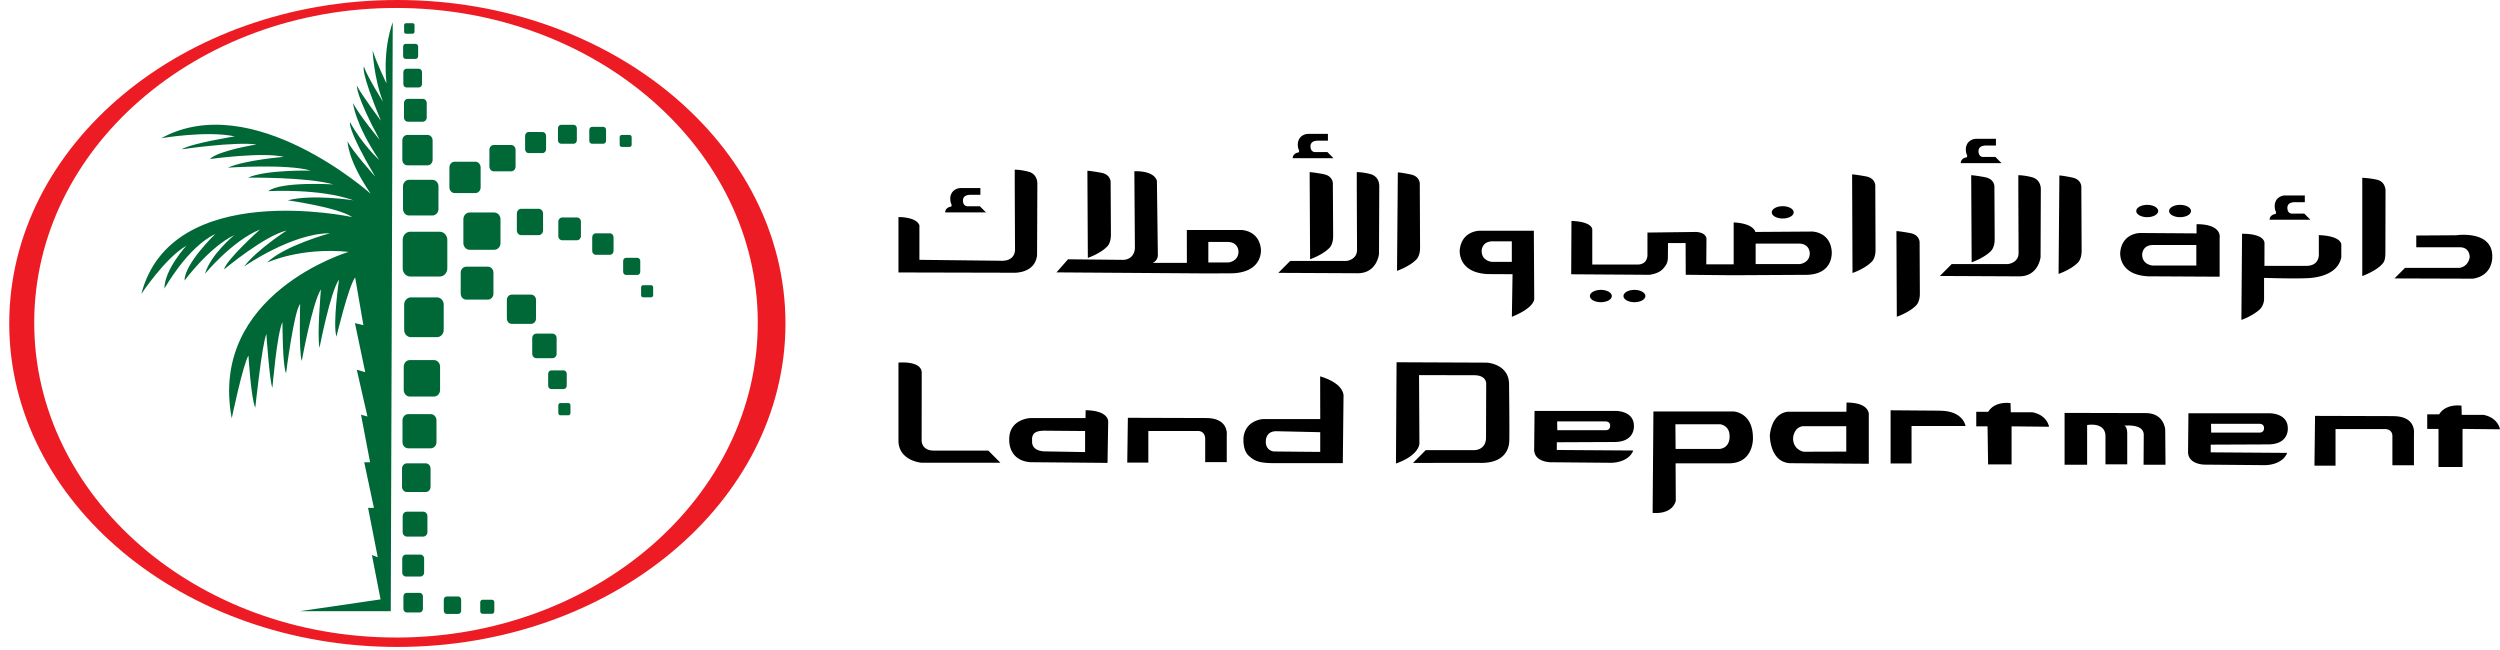
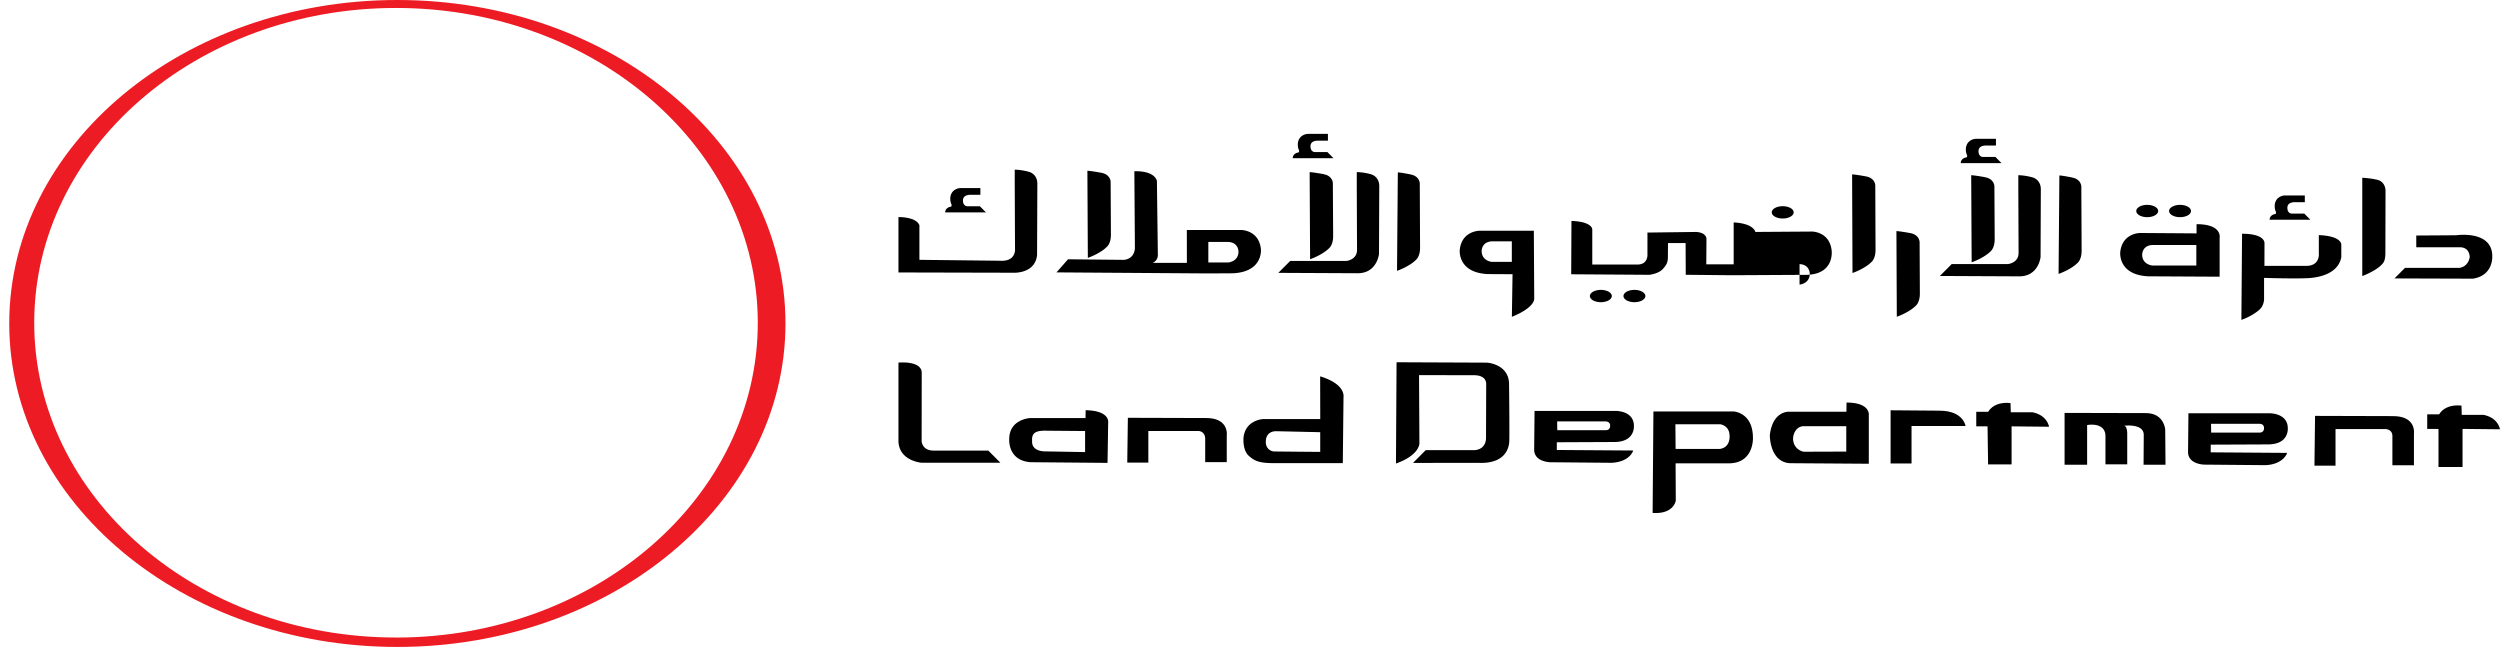
<svg xmlns="http://www.w3.org/2000/svg" fill="none" viewBox="0 0 177 46">
  <path fill="#ED1C24" d="M28.133 0C12.957 0 .654 10.255.654 22.902s12.302 22.902 27.479 22.902c15.176 0 27.478-10.255 27.478-22.902S43.307 0 28.133 0zm-.096 45.136c-14.146 0-25.614-9.977-25.614-22.287C2.423 10.54 13.89.564 28.037.564c14.145 0 25.614 9.977 25.614 22.288 0 12.31-11.467 22.287-25.614 22.287v-.003z" />
-   <path fill="#006837" d="M21.276 43.272h6.39l.14-41.696s-.711 1.748-.442 4.331c0 0-.728-1.504-.983-2.337 0 0 .082 1.964.741 3.64 0 0-1.154-1.835-1.355-2.493 0 0-.299.2 1.198 3.829 0 0-1.383-1.85-1.698-2.48 0 0-.087.688 1.611 3.829 0 0-1.426-1.707-1.882-2.595 0 0 .114 1.434 1.853 4.028 0 0-1.198-1.09-2.068-2.681 0 0-.242.429 1.782 3.856 0 0-1.681-1.879-1.953-2.496 0 0-.025 1.287 1.64 3.714 0 0-8.372-7.49-14.836-3.934 0 0 3.176-.555 5.21-.133 0 0-3.1.498-3.766.917 0 0 3.747-.555 5.306-.344 0 0-2.711.431-3.31 1.033 0 0 3.727-.517 5.25-.154 0 0-2.7.21-3.976.764 0 0 4.222-.287 5.876.21 0 0-3.195-.075-4.45.499 0 0 4.165-.058 6.047.477 0 0-3.726-.23-4.602.477 0 0 3.65-.211 6.029.65 0 0-2.892-.46-4.66 0 0 0 3.555.497 4.564 1.185 0 0-12.797-2.771-14.928 5.449 0 0 1.672-2.542 3.194-3.423 0 0-1.558 1.682-1.558 3.04 0 0 1.636-2.944 3.594-3.861 0 0-2.168 2.083-2.168 3.287 0 0 1.75-2.37 3.519-3.212 0 0-1.673 1.358-2.072 2.735 0 0 1.921-2.333 3.897-3.136 0 0-2.378 2.122-2.549 2.829 0 0 2.891-2.41 4.432-2.753 0 0-2.111 1.358-3.006 2.541 0 0 3.366-2.35 6.066-2.35 0 0-3.261.89-4.45 2.082 0 0 2.32-1.108 5.78-.764 0 0-9.93 2.955-8.276 11.787 0 0 .798-3.829 1.184-4.446 0 0 .185 3.097.484 3.685 0 0 .483-4.559.785-5.206 0 0 .228 3.398.426 3.8 0 0 .329-3.87.712-4.646 0 0 0 3.154.256 3.613 0 0 .57-4.46.997-4.889 0 0-.1 3.398.114 4.029 0 0 .742-4.1 1.356-5.075 0 0-.286 3.283-.1 4.143 0 0 .784-4.042 1.382-4.831 0 0-.456 3.125-.185 4.042 0 0 .856-3.57 1.326-4.2l.584 3.383-.598-.142.728 3.469-.598-.172.756 3.313-.457-.129.642 3.37h-.414l.685 3.226h-.413l.685 3.498-.413-.158.613 3.14-5.677.83.01.006zM31.043 14.797c0 .252-.19.459-.424.459h-1.662c-.235 0-.424-.207-.424-.459v-1.606c0-.252.19-.459.424-.459h1.662c.235 0 .424.207.424.46v1.605zM34.03 13.266c0 .223-.167.404-.375.404h-1.463c-.205 0-.374-.181-.374-.404v-1.413c0-.223.167-.404.374-.404h1.463c.205 0 .374.181.374.404v1.413zM35.435 17.206c0 .266-.198.48-.445.48h-1.739c-.246 0-.445-.216-.445-.48v-1.682c0-.266.199-.48.445-.48h1.74c.243 0 .444.217.444.48v1.682zM34.937 20.787c0 .234-.175.425-.392.425H33.01c-.216 0-.392-.19-.392-.425v-1.482c0-.234.176-.424.392-.424h1.534c.217 0 .392.19.392.424v1.482zM37.95 22.555c0 .209-.156.376-.35.376h-1.364c-.192 0-.35-.17-.35-.376v-1.32c0-.208.156-.376.35-.376H37.6c.192 0 .35.17.35.377v1.319zM39.409 25.043c0 .175-.13.317-.292.317h-1.143c-.162 0-.293-.142-.293-.317v-1.105c0-.175.13-.317.293-.317h1.143c.162 0 .292.142.292.317v1.105zM40.125 27.305c0 .134-.1.241-.222.241h-.871c-.124 0-.222-.107-.222-.24v-.843c0-.133.1-.24.222-.24h.871c.123 0 .222.108.222.24v.842zM40.39 29.244c0 .087-.067.158-.147.158h-.568c-.08 0-.146-.07-.146-.158v-.55c0-.088.066-.159.146-.159h.568c.08 0 .146.071.146.158v.551zM38.449 16.31c0 .187-.142.339-.315.339h-1.23c-.173 0-.312-.152-.312-.34v-1.188c0-.188.141-.34.312-.34h1.23c.173 0 .315.152.315.34v1.188zM41.129 16.715c0 .16-.121.294-.272.294h-1.059c-.148 0-.269-.13-.269-.294v-1.023c0-.16.121-.294.27-.294h1.058c.15 0 .272.131.272.294v1.023zM43.44 17.763c0 .154-.114.278-.255.278h-1.002c-.141 0-.255-.124-.255-.278v-.968c0-.154.114-.277.255-.277h1.002c.141 0 .255.123.255.277v.968zM45.33 19.247c0 .122-.09.22-.205.22h-.8c-.113 0-.206-.098-.206-.22v-.773c0-.121.091-.22.205-.22h.801c.114 0 .206.099.206.22v.773zM46.244 20.896c0 .087-.064.156-.144.156h-.566c-.08 0-.144-.07-.144-.156v-.549c0-.087.064-.156.144-.156h.566c.08 0 .144.07.144.156v.549zM36.503 11.791c0 .188-.141.34-.313.34h-1.227c-.174 0-.313-.152-.313-.34v-1.186c0-.188.14-.34.313-.34h1.227c.174 0 .313.152.313.34v1.186zM38.663 10.569c0 .149-.112.27-.251.27h-.983c-.14 0-.252-.121-.252-.27v-.953c0-.149.112-.27.252-.27h.983c.14 0 .251.121.251.27v.953zM40.84 9.935c0 .135-.1.243-.225.243h-.885c-.126 0-.226-.11-.226-.243v-.856c0-.135.1-.243.226-.243h.885c.125 0 .226.11.226.243v.856zM42.91 9.96c0 .12-.09.218-.201.218h-.788c-.111 0-.2-.096-.2-.218v-.762c0-.119.089-.218.2-.218h.788c.111 0 .2.097.2.218v.762zM44.722 10.25c0 .085-.064.153-.144.153h-.561c-.08 0-.144-.068-.144-.153v-.542c0-.084.064-.153.144-.153h.56c.08 0 .145.069.145.153v.542zM30.63 11.315c0 .216-.163.392-.364.392h-1.42c-.2 0-.362-.176-.362-.392V9.943c0-.216.162-.392.363-.392h1.42c.2 0 .362.174.362.392v1.372zM30.212 8.324c0 .163-.123.293-.271.293h-1.066c-.15 0-.272-.133-.272-.293v-1.03c0-.163.121-.294.272-.294h1.066c.15 0 .271.13.271.294v1.03zM29.878 5.952c0 .133-.1.241-.224.241h-.874c-.123 0-.224-.108-.224-.24v-.845c0-.133.1-.24.224-.24h.874c.123 0 .224.107.224.24v.844zM29.604 3.978c0 .107-.08.195-.18.195h-.703c-.098 0-.18-.088-.18-.195v-.68c0-.107.08-.194.18-.194h.703c.098 0 .18.087.18.195v.679zM29.35 2.25c0 .074-.057.136-.125.136h-.488c-.069 0-.126-.06-.126-.135v-.473c0-.073.057-.135.126-.135h.488c.068 0 .125.06.125.135v.473zM31.67 19c0 .32-.24.577-.534.577h-2.09c-.295 0-.534-.26-.534-.576v-2.019c0-.319.24-.576.533-.576h2.09c.295 0 .535.26.535.576v2.019zM31.415 23.358c0 .282-.212.512-.473.512H29.09c-.263 0-.475-.23-.475-.512v-1.792c0-.282.212-.511.475-.511h1.852c.263 0 .473.23.473.511v1.792zM31.158 27.607c0 .26-.194.47-.436.47H29.02c-.24 0-.436-.21-.436-.47v-1.645c0-.259.194-.47.436-.47h1.702c.24 0 .436.211.436.47v1.645zM30.903 31.3c0 .243-.182.44-.406.44h-1.595c-.226 0-.406-.197-.406-.44v-1.54c0-.242.182-.44.406-.44h1.595c.226 0 .406.198.406.44v1.54zM30.484 34.466c0 .204-.153.369-.342.369h-1.337c-.19 0-.342-.165-.342-.37v-1.291c0-.204.152-.37.342-.37h1.337c.19 0 .342.166.342.37v1.292zM30.262 37.67c0 .176-.132.32-.297.32h-1.159c-.164 0-.297-.142-.297-.32v-1.122c0-.177.133-.321.297-.321h1.16c.164 0 .296.142.296.32v1.123zM30.028 40.537c0 .156-.117.282-.263.282h-1.024c-.144 0-.263-.126-.263-.282v-.991c0-.156.117-.282.263-.282h1.024c.144 0 .263.126.263.282v.99zM29.943 43.108c0 .14-.105.253-.233.253h-.915c-.128 0-.233-.113-.233-.253v-.883c0-.14.105-.252.233-.252h.915c.128 0 .233.112.233.252v.883zM32.65 43.242c0 .124-.094.225-.208.225h-.815c-.114 0-.207-.1-.207-.225v-.787c0-.124.093-.224.207-.224h.815c.114 0 .208.1.208.224v.787zM34.997 43.278c0 .1-.075.181-.169.181h-.66c-.093 0-.168-.08-.168-.181v-.638c0-.1.075-.181.169-.181h.66c.093 0 .168.08.168.181v.638z" />
-   <path fill="#000" d="M176.454 18.148c0-1.875-2.548-1.492-2.548-1.492l-2.834.019v.83h3.071c.751 0 .712.716.712.716-.132.707-.742.746-.742.746h-3.84l-.742.745 5.552.018c1.465-.229 1.369-1.587 1.369-1.587l.002.005zm-8.139-5.42a6.482 6.482 0 0 0-1.066-.141v6.958s.915-.333 1.36-.794c.16-.165.276-.296.276-.879l.01-4.377s.009-.622-.58-.764v-.002zm-4.142 3.924v1.275s.114.897-.892.897h-2.959l.004-1.594s.096-.68-1.588-.68l-.048 6.099s.628-.205 1.164-.627c.148-.114.395-.32.442-.798v-1.549s2.371.076 3.234.01c.618-.048 2.006-.278 2.234-1.473v-.89s.048-.613-1.593-.675l.002.005zm-8.657-.778v.65l-3.993-.028s-1.255-.01-1.408 1.337c0 0-.201 1.615 1.967 1.73l5.068.028v-2.763s.201-.956-1.636-.956l.002.002zm-.018 2.925h-3.108s-.724-.057-.724-.773c0 0-.009-.68.781-.68h3.053V18.8h-.002zm-46.902-2.462h-3.836s-1.255-.009-1.408 1.338c0 0-.198 1.615 1.967 1.73l1.769.009-.048 3.017c1.697-.689 1.583-1.306 1.583-1.306l-.027-4.788zm-1.559 2.203h-1.412s-.724-.057-.724-.773c0 0-.009-.68.781-.68h1.355v1.453zm-19.174-2.258h-3.836l.004 2.327h-2.416c.418-.19.36-.622.36-.622l-.066-5.19c-.246-.763-1.597-.67-1.597-.67l.039 5.458c-.067.813-.799.813-.799.813l-3.936-.04-.817.927 10.736.074 1.769-.01c2.167-.114 1.967-1.73 1.967-1.73-.153-1.346-1.408-1.337-1.408-1.337zm-.902 2.302H85.55V17.13h1.355c.79 0 .78.68.78.68 0 .715-.723.773-.723.773zm41.312-2.19l-3.994.028s-.096-.6-1.535-.674v2.969h-1.94l.014-1.778s.05-.452-.712-.517l-3.467.044v1.549s.058.715-.711.715h-3.195v-2.466s.066-.564-1.474-.622l-.018 3.777 5.533.038s.666-.068.97-.43c.141-.168.342-.354.342-.804l.009-1.014h1.246l.009 2.246 3.295.032 5.068-.027c2.223.055 1.967-1.73 1.967-1.73-.152-1.347-1.407-1.337-1.407-1.337v.002zm-.865 2.304H124.3v-1.452h3.051c.789 0 .78.68.78.68 0 .715-.723.772-.723.772zm24.614-3.322c.427 0 .776-.195.776-.436 0-.24-.347-.435-.776-.435-.429 0-.775.195-.775.435 0 .241.346.436.775.436zm-25.805.094c.426 0 .775-.195.775-.436 0-.24-.346-.435-.775-.435-.429 0-.776.195-.776.435 0 .241.347.436.776.436zm-12.877 5.054c-.427 0-.776.195-.776.436s.347.436.776.436c.429 0 .776-.195.776-.436 0-.24-.347-.436-.776-.436zm2.378 0c-.427 0-.776.195-.776.436s.347.436.776.436c.429 0 .775-.195.775-.436 0-.24-.346-.436-.775-.436zm38.63-5.148c.429 0 .775-.195.775-.436 0-.24-.346-.435-.775-.435-.429 0-.776.195-.776.435 0 .241.347.436.776.436zm-7.62-2.805c-.228-.046-.753-.147-.924-.147l-.057 6.97s.854-.29 1.342-.778c0 0 .29-.218.29-.863l-.021-4.545s0-.507-.632-.635l.002-.002zm-6.154-.019c-.228-.046-.842-.146-1.013-.146l.032 6.166s.853-.29 1.342-.778c0 0 .289-.218.289-.862l-.02-3.742s0-.507-.632-.635l.002-.003zm-8.431-.057c-.229-.046-.842-.147-1.014-.147l.028 6.981s.853-.289 1.342-.778c0 0 .289-.218.289-.862l-.018-4.559s0-.507-.632-.635h.005zm3.137 4.015c-.228-.046-.842-.147-1.013-.147l.027 6.063s.854-.289 1.342-.778c0 0 .29-.218.29-.862l-.018-3.64s0-.508-.632-.636h.004zm8.626-3.95c-.573-.161-1.009-.155-1.009-.155v1.033l.018 4.473c0 .716-.76.785-.76.785h-3.975l-.837.842 5.618.027c1.378 0 1.511-1.367 1.511-1.367l.018-4.79c0-.546-.342-.78-.589-.851l.005.002zm-44.016-.207c-.228-.046-.752-.147-.924-.147l-.057 6.97s.854-.29 1.342-.778c0 0 .29-.218.29-.863l-.021-4.545s0-.507-.632-.635l.002-.002zm-6.154-.019c-.228-.045-.842-.146-1.013-.146l.032 6.166s.854-.289 1.342-.778c0 0 .29-.218.29-.862l-.021-3.742s0-.507-.632-.635l.002-.003zm-15.373 5.144s.29-.218.29-.863l-.02-3.742s0-.506-.633-.635c-.228-.046-.842-.147-1.013-.147l.032 6.167s.854-.29 1.342-.778l.002-.002zm18.705-5.14c-.573-.16-1.009-.153-1.009-.153v1.033l.019 4.473c0 .716-.76.785-.76.785h-3.975l-.838.842 5.618.027c1.378 0 1.51-1.367 1.51-1.367l.019-4.79c0-.546-.342-.78-.589-.851l.005.002zm-24.215-.171c-.573-.16-1.01-.154-1.01-.154v1.033l.02 4.546s.115.943-1.064.868l-5.705-.065V15.95c-.228-.61-1.483-.58-1.483-.58v3.92l8.301.02c1.584-.107 1.513-1.346 1.513-1.346l.019-4.948c0-.546-.343-.78-.59-.851l-.001.002zm90.291 2.955h-.903s-.295-.007-.295-.411c0-.179.096-.413.589-.397h.646v-.477h-1.436s-.586.018-.689.622c0 0-.038.286.062.495.025.053.071.211-.096.211 0 0-.333.074-.333.393h2.887l-.434-.436h.002zm-21.867-4.01h-.904s-.294-.007-.294-.411c0-.179.096-.413.589-.397h.645v-.477h-1.435s-.586.018-.689.622c0 0-.039.286.062.495.025.053.07.211-.096.211 0 0-.333.074-.333.393h2.886l-.433-.436h.002zm-47.297-.347h-.903s-.295-.007-.295-.41c0-.18.096-.413.59-.397h.645V9.48h-1.435s-.587.019-.69.622c0 0-.038.287.062.496.025.052.07.21-.096.21 0 0-.333.074-.333.393h2.887l-.434-.436h.002zm-24.605 3.836h-.904s-.294-.007-.294-.41c0-.18.096-.414.589-.398h.645v-.477h-1.435s-.586.019-.689.622c0 0-.037.287.062.495.025.053.07.212-.096.212 0 0-.333.073-.333.392h2.886l-.433-.436h.002zM66.112 31.902c-.874 0-.86-.706-.86-.706l.006-4.855c-.084-.83-1.647-.667-1.647-.667v5.588c.066 1.386 1.636 1.5 1.636 1.5h5.581l-.855-.86h-3.861zm10.752-2.858l-.01.555h-3.917s-1.483.066-1.483 1.491c0 0-.124 1.51 1.501 1.634l5.458.048.046-2.859s.15-.837-1.595-.87zm-.039 2.964l-2.79-.049s-1.023.053-.961-.759c0 0-.007-.144 0-.19.043-.287.166-.544 1.031-.516l2.72.023v1.49zm8.562-2.411l-5.534-.017-.043 3.173h1.492v-2.239h3.549s.477 0 .477.574v1.633h1.526v-1.9s.178-1.224-1.47-1.224h.003zm84.053-.136l-5.534-.016-.043 3.526h1.492V30.38h3.549s.52 0 .477.573v1.99h1.526v-2.253s.178-1.226-1.469-1.226l.002-.002zm-75.973-2.817l.007 3.024h-4.02s-1.242.039-1.409 1.27c0 0-.105.928.388 1.35.34.289.614.502 1.712.502h4.926l.05-4.69s.172-.903-1.654-1.454v-.002zm.002 5.348s-.216.006-3.254-.028c-.242-.002-.648-.215-.59-.766 0 0-.014-.668.734-.668l3.113.07v1.394l-.003-.002zm11.855-6.316l-6.447-.028-.043 7.17c1.684-.597 1.661-1.425 1.661-1.425l-.027-4.834 3.893.007c.906 0 .862.61.862.61l-.013 3.88c-.057.86-.874.816-.874.816h-3.396l-.899.904 4.607-.007c1.78.09 2.198-.89 2.211-1.569.019-.998-.018-3.996-.018-3.996 0-1.409-1.515-1.523-1.515-1.523l-.002-.005zm9.084 5.616c1.369-.057 1.273-1.138 1.273-1.138 0-1.08-1.282-1.06-1.282-1.06h-5.753l-.027 2.735c0 .899 1.168.899 1.168.899l4.336.039c1.293-.076 1.51-.87 1.51-.87l-5.41-.038v-.546l4.183-.019.002-.002zm-.712-1.452s.303-.01.303.305c0 0 .019.314-.312.314h-3.432l-.009-.622h3.45v.003zm47.007 1.62c1.369-.058 1.273-1.139 1.273-1.139 0-1.08-1.282-1.06-1.282-1.06h-5.753l-.027 2.735c0 .9 1.168.9 1.168.9l4.335.038c1.294-.075 1.511-.869 1.511-.869l-5.41-.039v-.544l4.182-.018.003-.005zm-.712-1.453s.303-.009.303.305c0 0 .018.315-.312.315h-3.432l-.009-.622h3.45v.002zm-37.252-.874h-5.677l-.057 7.183c1.51.101 1.64-.874 1.64-.874l-.013-2.638h3.765c1.782 0 1.711-1.792 1.711-1.792 0-1.822-1.369-1.879-1.369-1.879zm-.984 2.652h-3.123l-.014-1.748h3.165s.671.071.671.83c0 0 .077.817-.699.918zm8.98-3.283l-.009.65h-4.08s-1.141-.067-1.342 1.654c0 0-.028 1.91 1.435 1.989l5.572.039v-3.442s.133-.89-1.579-.89h.003zm-.019 3.471l-3.014.01s-.694-.108-.751-.87c-.022-.291.153-.879.694-.936h3.071v1.796zm6.613-2.897l-3.475-.028v3.767h1.483V30.16h3.822s-.148-1.08-1.83-1.08v-.003zm6.574.114h-1.54l-.018-.649s-1.093-.18-1.579.613h-.847v1.032h.799l.039 2.696h1.663v-2.696l2.652.028s-.114-.812-1.169-1.023zm31.929.182h-1.541l-.018-.65s-1.093-.18-1.579.613h-.847v1.032h.799v2.696h1.702v-2.696l2.652.028s-.114-.812-1.168-1.023zm-23.905-.124l-5.755-.014v3.67h1.597v-2.81s1.225-.243 1.298.716v2.065h1.541v-2.193s0-.537-.235-.537c0 0 1.405-.193 1.405.645l-.013 2.115h1.553l-.02-2.48s-.064-1.175-1.369-1.175l-.002-.002z" />
+   <path fill="#000" d="M176.454 18.148c0-1.875-2.548-1.492-2.548-1.492l-2.834.019v.83h3.071c.751 0 .712.716.712.716-.132.707-.742.746-.742.746h-3.84l-.742.745 5.552.018c1.465-.229 1.369-1.587 1.369-1.587l.002.005zm-8.139-5.42a6.482 6.482 0 0 0-1.066-.141v6.958s.915-.333 1.36-.794c.16-.165.276-.296.276-.879l.01-4.377s.009-.622-.58-.764v-.002zm-4.142 3.924v1.275s.114.897-.892.897h-2.959l.004-1.594s.096-.68-1.588-.68l-.048 6.099s.628-.205 1.164-.627c.148-.114.395-.32.442-.798v-1.549s2.371.076 3.234.01c.618-.048 2.006-.278 2.234-1.473v-.89s.048-.613-1.593-.675l.002.005zm-8.657-.778v.65l-3.993-.028s-1.255-.01-1.408 1.337c0 0-.201 1.615 1.967 1.73l5.068.028v-2.763s.201-.956-1.636-.956l.002.002zm-.018 2.925h-3.108s-.724-.057-.724-.773c0 0-.009-.68.781-.68h3.053V18.8h-.002zm-46.902-2.462h-3.836s-1.255-.009-1.408 1.338c0 0-.198 1.615 1.967 1.73l1.769.009-.048 3.017c1.697-.689 1.583-1.306 1.583-1.306l-.027-4.788zm-1.559 2.203h-1.412s-.724-.057-.724-.773c0 0-.009-.68.781-.68h1.355v1.453zm-19.174-2.258h-3.836l.004 2.327h-2.416c.418-.19.36-.622.36-.622l-.066-5.19c-.246-.763-1.597-.67-1.597-.67l.039 5.458c-.067.813-.799.813-.799.813l-3.936-.04-.817.927 10.736.074 1.769-.01c2.167-.114 1.967-1.73 1.967-1.73-.153-1.346-1.408-1.337-1.408-1.337zm-.902 2.302H85.55V17.13h1.355c.79 0 .78.68.78.68 0 .715-.723.773-.723.773zm41.312-2.19l-3.994.028s-.096-.6-1.535-.674v2.969h-1.94l.014-1.778s.05-.452-.712-.517l-3.467.044v1.549s.058.715-.711.715h-3.195v-2.466s.066-.564-1.474-.622l-.018 3.777 5.533.038s.666-.068.97-.43c.141-.168.342-.354.342-.804l.009-1.014h1.246l.009 2.246 3.295.032 5.068-.027c2.223.055 1.967-1.73 1.967-1.73-.152-1.347-1.407-1.337-1.407-1.337v.002zm-.865 2.304H124.3h3.051c.789 0 .78.68.78.68 0 .715-.723.772-.723.772zm24.614-3.322c.427 0 .776-.195.776-.436 0-.24-.347-.435-.776-.435-.429 0-.775.195-.775.435 0 .241.346.436.775.436zm-25.805.094c.426 0 .775-.195.775-.436 0-.24-.346-.435-.775-.435-.429 0-.776.195-.776.435 0 .241.347.436.776.436zm-12.877 5.054c-.427 0-.776.195-.776.436s.347.436.776.436c.429 0 .776-.195.776-.436 0-.24-.347-.436-.776-.436zm2.378 0c-.427 0-.776.195-.776.436s.347.436.776.436c.429 0 .775-.195.775-.436 0-.24-.346-.436-.775-.436zm38.63-5.148c.429 0 .775-.195.775-.436 0-.24-.346-.435-.775-.435-.429 0-.776.195-.776.435 0 .241.347.436.776.436zm-7.62-2.805c-.228-.046-.753-.147-.924-.147l-.057 6.97s.854-.29 1.342-.778c0 0 .29-.218.29-.863l-.021-4.545s0-.507-.632-.635l.002-.002zm-6.154-.019c-.228-.046-.842-.146-1.013-.146l.032 6.166s.853-.29 1.342-.778c0 0 .289-.218.289-.862l-.02-3.742s0-.507-.632-.635l.002-.003zm-8.431-.057c-.229-.046-.842-.147-1.014-.147l.028 6.981s.853-.289 1.342-.778c0 0 .289-.218.289-.862l-.018-4.559s0-.507-.632-.635h.005zm3.137 4.015c-.228-.046-.842-.147-1.013-.147l.027 6.063s.854-.289 1.342-.778c0 0 .29-.218.29-.862l-.018-3.64s0-.508-.632-.636h.004zm8.626-3.95c-.573-.161-1.009-.155-1.009-.155v1.033l.018 4.473c0 .716-.76.785-.76.785h-3.975l-.837.842 5.618.027c1.378 0 1.511-1.367 1.511-1.367l.018-4.79c0-.546-.342-.78-.589-.851l.005.002zm-44.016-.207c-.228-.046-.752-.147-.924-.147l-.057 6.97s.854-.29 1.342-.778c0 0 .29-.218.29-.863l-.021-4.545s0-.507-.632-.635l.002-.002zm-6.154-.019c-.228-.045-.842-.146-1.013-.146l.032 6.166s.854-.289 1.342-.778c0 0 .29-.218.29-.862l-.021-3.742s0-.507-.632-.635l.002-.003zm-15.373 5.144s.29-.218.29-.863l-.02-3.742s0-.506-.633-.635c-.228-.046-.842-.147-1.013-.147l.032 6.167s.854-.29 1.342-.778l.002-.002zm18.705-5.14c-.573-.16-1.009-.153-1.009-.153v1.033l.019 4.473c0 .716-.76.785-.76.785h-3.975l-.838.842 5.618.027c1.378 0 1.51-1.367 1.51-1.367l.019-4.79c0-.546-.342-.78-.589-.851l.005.002zm-24.215-.171c-.573-.16-1.01-.154-1.01-.154v1.033l.02 4.546s.115.943-1.064.868l-5.705-.065V15.95c-.228-.61-1.483-.58-1.483-.58v3.92l8.301.02c1.584-.107 1.513-1.346 1.513-1.346l.019-4.948c0-.546-.343-.78-.59-.851l-.001.002zm90.291 2.955h-.903s-.295-.007-.295-.411c0-.179.096-.413.589-.397h.646v-.477h-1.436s-.586.018-.689.622c0 0-.038.286.062.495.025.053.071.211-.096.211 0 0-.333.074-.333.393h2.887l-.434-.436h.002zm-21.867-4.01h-.904s-.294-.007-.294-.411c0-.179.096-.413.589-.397h.645v-.477h-1.435s-.586.018-.689.622c0 0-.039.286.062.495.025.053.07.211-.096.211 0 0-.333.074-.333.393h2.886l-.433-.436h.002zm-47.297-.347h-.903s-.295-.007-.295-.41c0-.18.096-.413.59-.397h.645V9.48h-1.435s-.587.019-.69.622c0 0-.038.287.062.496.025.052.07.21-.096.21 0 0-.333.074-.333.393h2.887l-.434-.436h.002zm-24.605 3.836h-.904s-.294-.007-.294-.41c0-.18.096-.414.589-.398h.645v-.477h-1.435s-.586.019-.689.622c0 0-.037.287.062.495.025.053.07.212-.096.212 0 0-.333.073-.333.392h2.886l-.433-.436h.002zM66.112 31.902c-.874 0-.86-.706-.86-.706l.006-4.855c-.084-.83-1.647-.667-1.647-.667v5.588c.066 1.386 1.636 1.5 1.636 1.5h5.581l-.855-.86h-3.861zm10.752-2.858l-.01.555h-3.917s-1.483.066-1.483 1.491c0 0-.124 1.51 1.501 1.634l5.458.048.046-2.859s.15-.837-1.595-.87zm-.039 2.964l-2.79-.049s-1.023.053-.961-.759c0 0-.007-.144 0-.19.043-.287.166-.544 1.031-.516l2.72.023v1.49zm8.562-2.411l-5.534-.017-.043 3.173h1.492v-2.239h3.549s.477 0 .477.574v1.633h1.526v-1.9s.178-1.224-1.47-1.224h.003zm84.053-.136l-5.534-.016-.043 3.526h1.492V30.38h3.549s.52 0 .477.573v1.99h1.526v-2.253s.178-1.226-1.469-1.226l.002-.002zm-75.973-2.817l.007 3.024h-4.02s-1.242.039-1.409 1.27c0 0-.105.928.388 1.35.34.289.614.502 1.712.502h4.926l.05-4.69s.172-.903-1.654-1.454v-.002zm.002 5.348s-.216.006-3.254-.028c-.242-.002-.648-.215-.59-.766 0 0-.014-.668.734-.668l3.113.07v1.394l-.003-.002zm11.855-6.316l-6.447-.028-.043 7.17c1.684-.597 1.661-1.425 1.661-1.425l-.027-4.834 3.893.007c.906 0 .862.61.862.61l-.013 3.88c-.057.86-.874.816-.874.816h-3.396l-.899.904 4.607-.007c1.78.09 2.198-.89 2.211-1.569.019-.998-.018-3.996-.018-3.996 0-1.409-1.515-1.523-1.515-1.523l-.002-.005zm9.084 5.616c1.369-.057 1.273-1.138 1.273-1.138 0-1.08-1.282-1.06-1.282-1.06h-5.753l-.027 2.735c0 .899 1.168.899 1.168.899l4.336.039c1.293-.076 1.51-.87 1.51-.87l-5.41-.038v-.546l4.183-.019.002-.002zm-.712-1.452s.303-.01.303.305c0 0 .019.314-.312.314h-3.432l-.009-.622h3.45v.003zm47.007 1.62c1.369-.058 1.273-1.139 1.273-1.139 0-1.08-1.282-1.06-1.282-1.06h-5.753l-.027 2.735c0 .9 1.168.9 1.168.9l4.335.038c1.294-.075 1.511-.869 1.511-.869l-5.41-.039v-.544l4.182-.018.003-.005zm-.712-1.453s.303-.009.303.305c0 0 .018.315-.312.315h-3.432l-.009-.622h3.45v.002zm-37.252-.874h-5.677l-.057 7.183c1.51.101 1.64-.874 1.64-.874l-.013-2.638h3.765c1.782 0 1.711-1.792 1.711-1.792 0-1.822-1.369-1.879-1.369-1.879zm-.984 2.652h-3.123l-.014-1.748h3.165s.671.071.671.83c0 0 .077.817-.699.918zm8.98-3.283l-.009.65h-4.08s-1.141-.067-1.342 1.654c0 0-.028 1.91 1.435 1.989l5.572.039v-3.442s.133-.89-1.579-.89h.003zm-.019 3.471l-3.014.01s-.694-.108-.751-.87c-.022-.291.153-.879.694-.936h3.071v1.796zm6.613-2.897l-3.475-.028v3.767h1.483V30.16h3.822s-.148-1.08-1.83-1.08v-.003zm6.574.114h-1.54l-.018-.649s-1.093-.18-1.579.613h-.847v1.032h.799l.039 2.696h1.663v-2.696l2.652.028s-.114-.812-1.169-1.023zm31.929.182h-1.541l-.018-.65s-1.093-.18-1.579.613h-.847v1.032h.799v2.696h1.702v-2.696l2.652.028s-.114-.812-1.168-1.023zm-23.905-.124l-5.755-.014v3.67h1.597v-2.81s1.225-.243 1.298.716v2.065h1.541v-2.193s0-.537-.235-.537c0 0 1.405-.193 1.405.645l-.013 2.115h1.553l-.02-2.48s-.064-1.175-1.369-1.175l-.002-.002z" />
</svg>